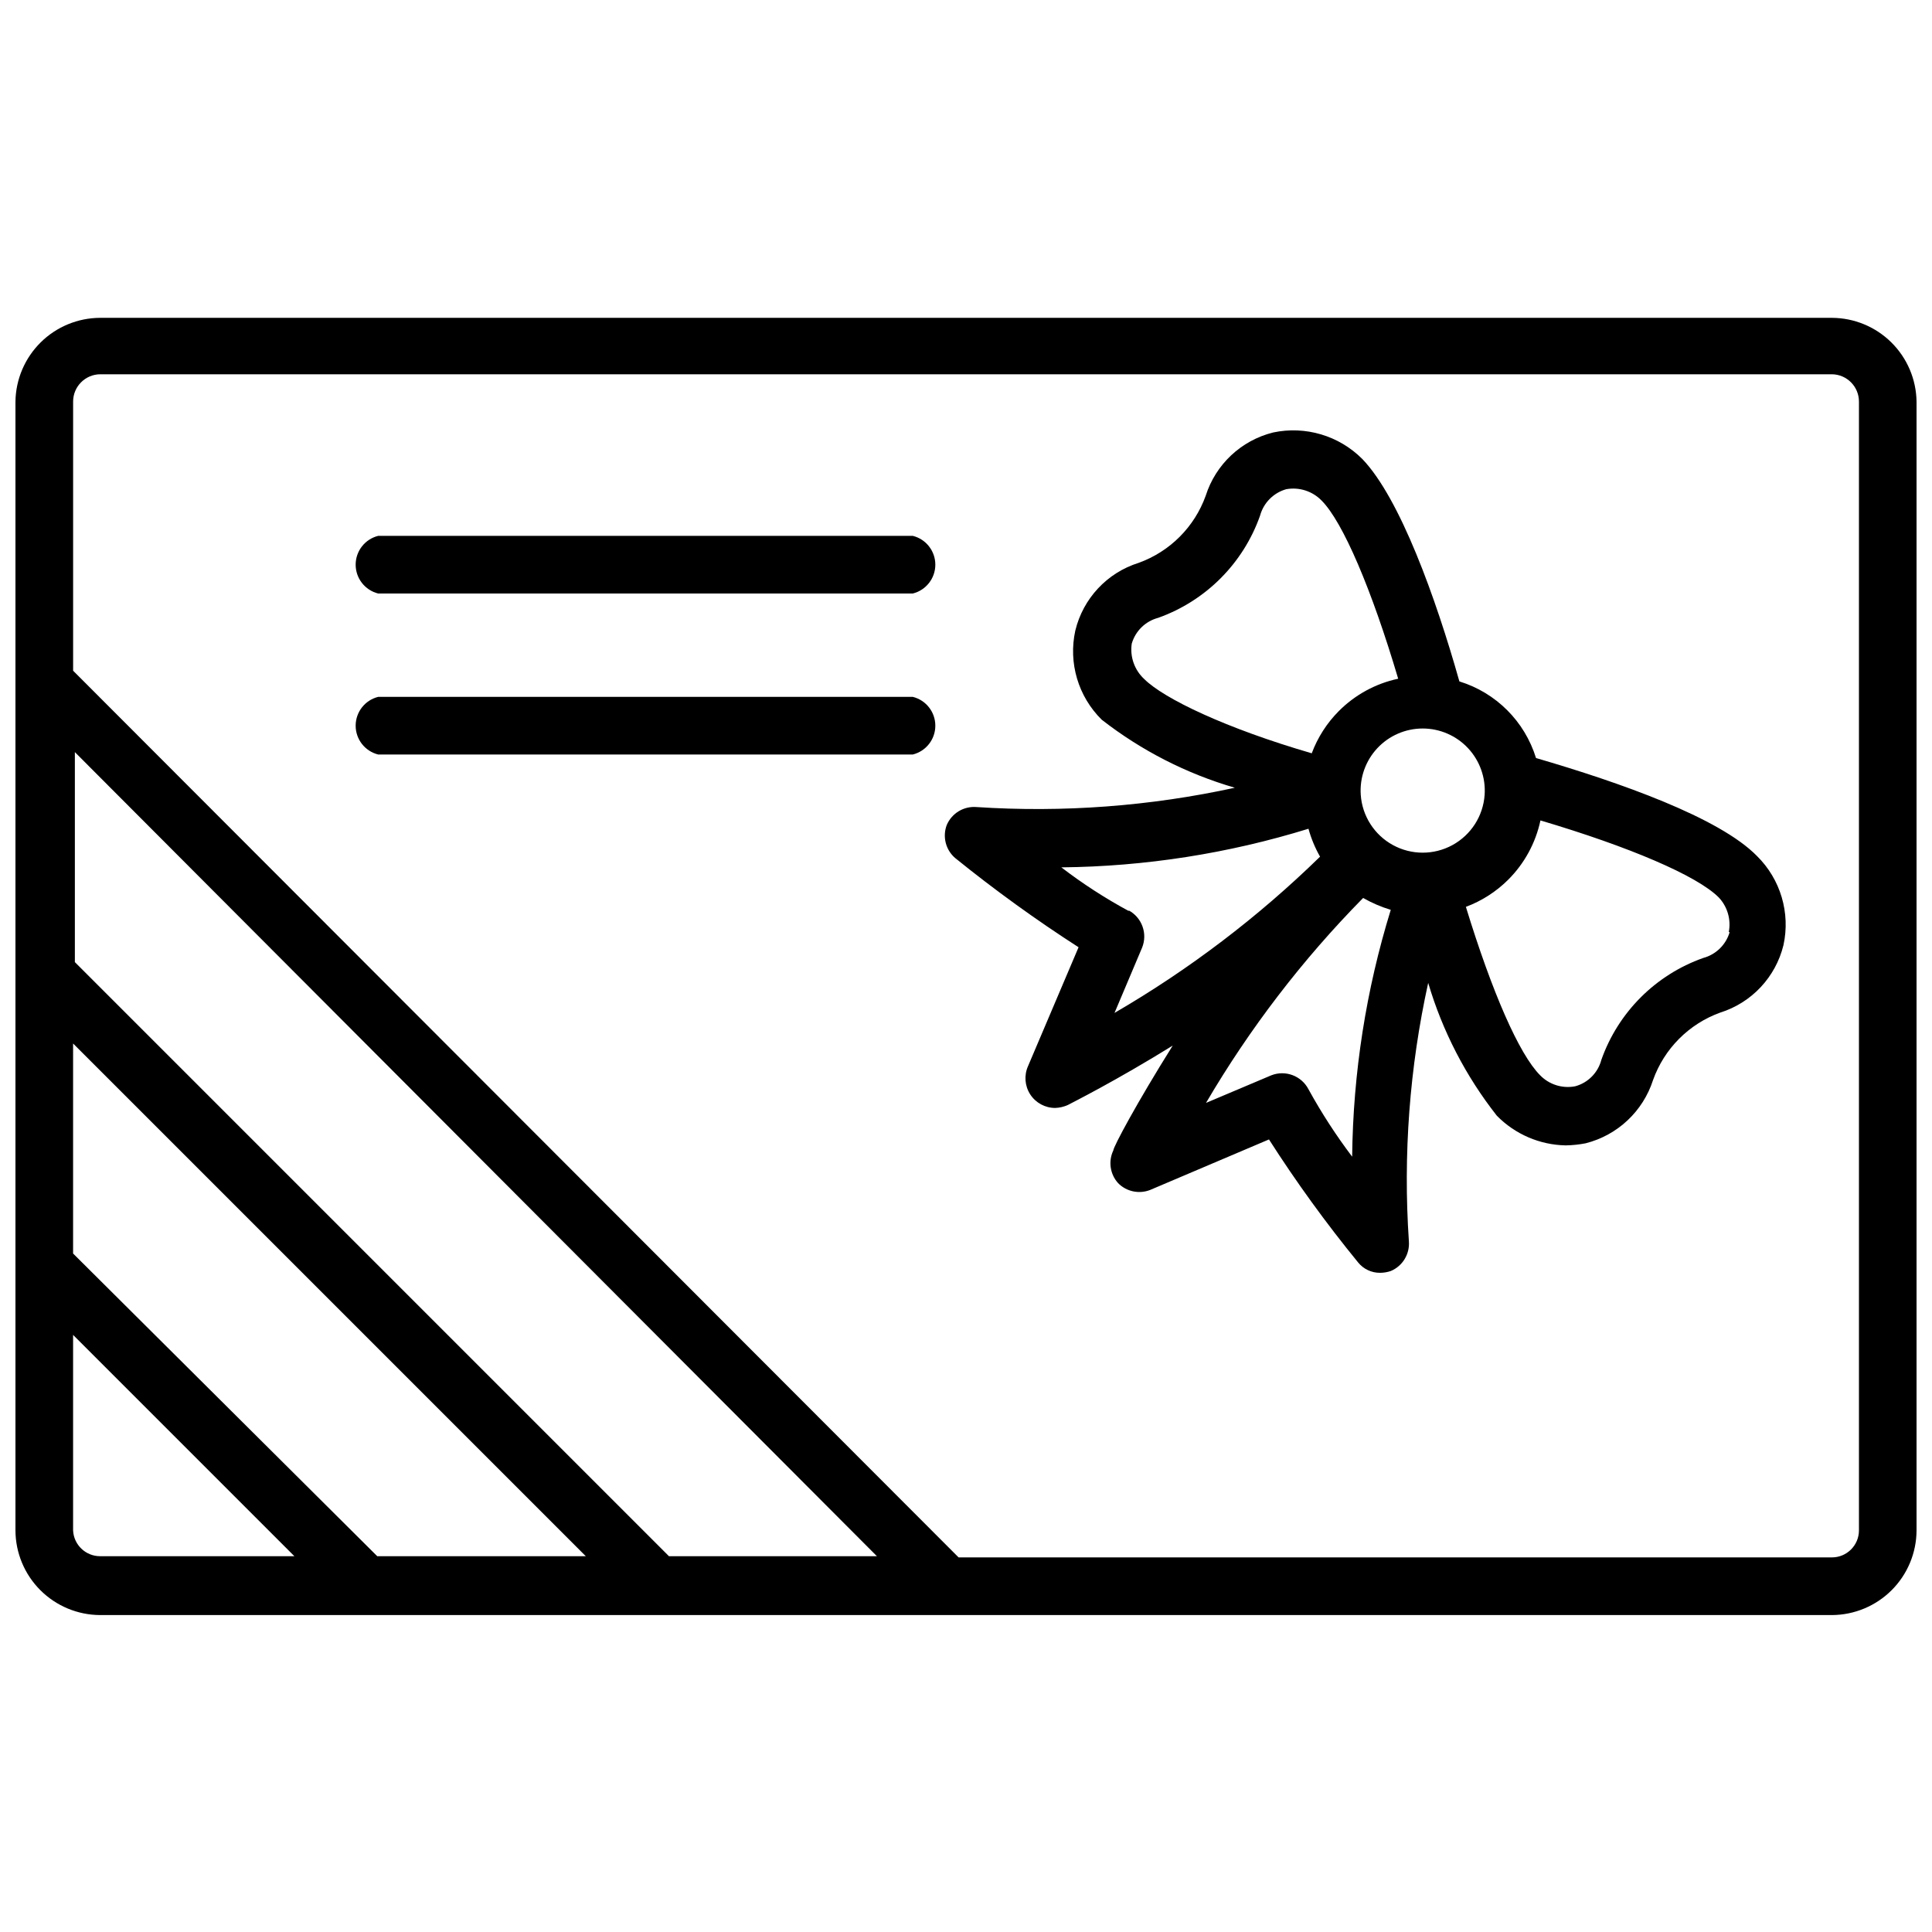
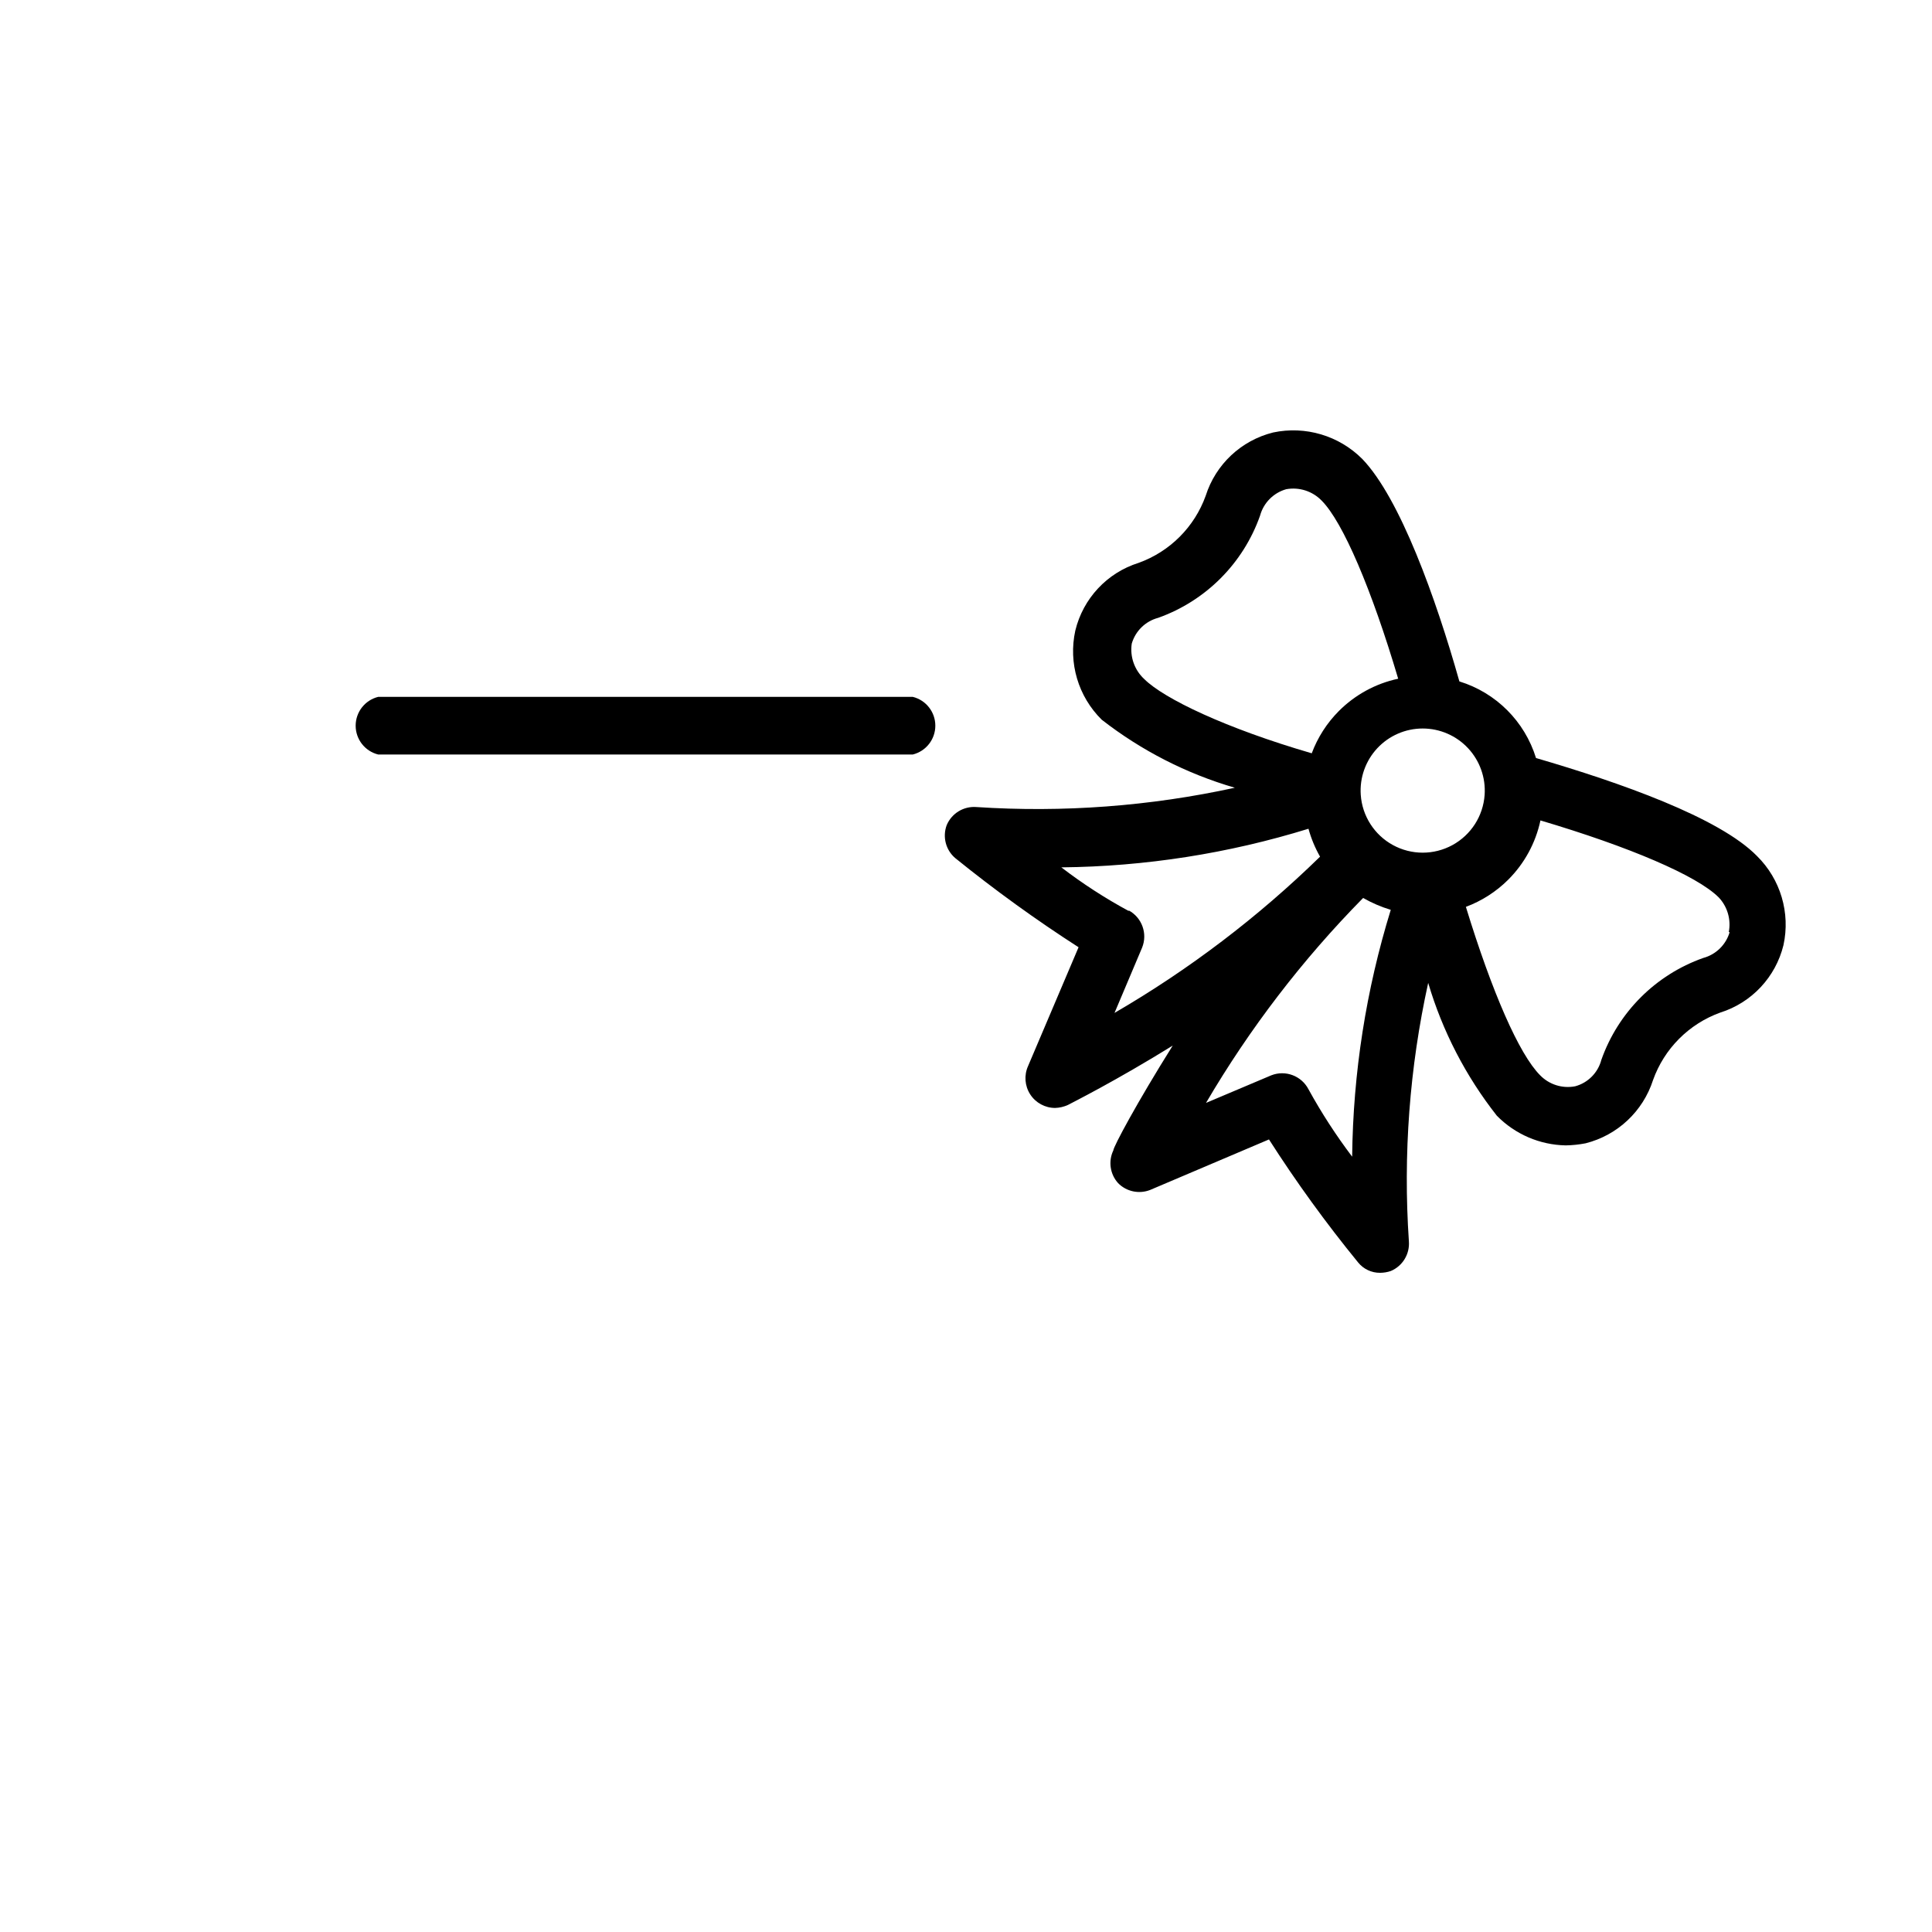
<svg xmlns="http://www.w3.org/2000/svg" width="800px" height="800px" version="1.1" viewBox="144 144 512 512">
  <defs>
    <clipPath id="a">
-       <path d="m148.09 228h503.81v345h-503.81z" />
-     </clipPath>
+       </clipPath>
  </defs>
  <path d="m551.06 344.89c-2.992-9.715-10.594-17.32-20.309-20.309-6.219-22.043-15.742-48.57-25.742-58.961-6.18-6.184-15.066-8.82-23.617-7.008-8.465 2.106-15.23 8.453-17.867 16.766-2.981 8.289-9.504 14.812-17.793 17.793-8.352 2.625-14.711 9.438-16.766 17.949-1.875 8.551 0.77 17.465 7.004 23.613 10.512 8.188 22.477 14.305 35.27 18.027-22.48 4.902-45.531 6.625-68.488 5.117-3.387-0.266-6.559 1.672-7.871 4.801-1.152 3.106-0.242 6.598 2.281 8.738 10.457 8.457 21.363 16.34 32.668 23.617l-13.383 31.488c-1.094 2.434-0.879 5.254 0.566 7.496 1.449 2.242 3.93 3.598 6.598 3.602 1.172-0.035 2.32-0.301 3.387-0.785 1.023-0.551 12.676-6.375 27.789-15.742-9.523 15.191-15.742 26.844-15.742 27.789l-0.004-0.004c-1.371 2.875-0.871 6.293 1.262 8.66 2.211 2.254 5.559 2.969 8.5 1.812l31.488-13.383c7.234 11.309 15.121 22.191 23.617 32.59 1.418 1.758 3.562 2.773 5.824 2.754 0.965-0.004 1.922-0.164 2.836-0.473 3.129-1.312 5.066-4.488 4.801-7.871-1.555-22.957 0.168-46.016 5.117-68.488 3.777 12.777 9.949 24.715 18.184 35.188 4.816 4.922 11.379 7.75 18.262 7.875 1.773-0.027 3.535-0.215 5.273-0.551 8.453-2.137 15.203-8.473 17.871-16.77 2.969-8.309 9.492-14.863 17.793-17.867 8.328-2.613 14.688-9.391 16.766-17.871 1.871-8.555-0.773-17.469-7.008-23.617-9.996-10.234-36.445-19.523-58.566-25.977zm-13.617 9.762c-0.391 5.594-3.598 10.605-8.52 13.297-4.918 2.691-10.871 2.691-15.789 0-4.922-2.691-8.133-7.703-8.52-13.297-0.316-4.551 1.273-9.027 4.383-12.363 3.113-3.332 7.469-5.227 12.031-5.227s8.918 1.895 12.027 5.227c3.113 3.336 4.699 7.812 4.387 12.363zm-93.52-40.07c0.965-3.356 3.625-5.957 7.004-6.848 12.621-4.5 22.539-14.445 27-27.078 0.922-3.391 3.551-6.051 6.93-7.008 3.426-0.621 6.938 0.5 9.367 2.992 5.668 5.668 13.305 23.617 20.309 47.23-5.969 1.273-11.438 4.258-15.742 8.582-3.156 3.176-5.598 6.984-7.164 11.18-22.75-6.613-39.203-14.488-44.398-19.684-2.582-2.383-3.82-5.891-3.305-9.367zm-0.789 70.848c-6.254-3.379-12.227-7.246-17.867-11.57 22.211-0.223 44.273-3.672 65.492-10.234 0.711 2.586 1.742 5.074 3.07 7.402-16.383 15.992-34.68 29.902-54.473 41.406l7.32-17.32c1.484-3.703-0.039-7.93-3.543-9.84zm59.199 65.102c-4.285-5.668-8.152-11.637-11.574-17.867-1.855-3.562-6.094-5.16-9.84-3.699l-17.32 7.32h0.004c11.586-19.754 25.574-38 41.641-54.316 2.316 1.32 4.769 2.375 7.324 3.148-6.547 21.199-9.992 43.23-10.234 65.414zm100.05-59.512h-0.004c-0.98 3.352-3.633 5.945-7.004 6.852-12.617 4.461-22.539 14.383-27 27-0.891 3.406-3.531 6.078-6.93 7.004-3.391 0.66-6.883-0.438-9.289-2.91-5.59-5.59-12.754-22.043-19.68-44.633v-0.004c4.191-1.566 8.004-4.008 11.18-7.164 4.324-4.305 7.305-9.773 8.578-15.742 23.617 7.008 41.484 14.641 47.23 20.387h0.004c2.328 2.457 3.324 5.891 2.676 9.211z" />
  <g clip-path="url(#a)">
    <path d="m629.47 228.23h-458.94c-5.902 0.02-11.562 2.359-15.758 6.512-4.195 4.152-6.594 9.785-6.676 15.688v299.14c0.02 5.945 2.391 11.641 6.594 15.84 4.203 4.203 9.898 6.574 15.84 6.598h458.94c5.941-0.023 11.637-2.394 15.84-6.598 4.203-4.199 6.574-9.895 6.594-15.84v-299.14c-0.082-5.902-2.481-11.535-6.676-15.688-4.195-4.152-9.855-6.492-15.758-6.512zm-308.19 328.18-157.44-157.44v-55.652l212.55 213.09zm-77.305 0-80.605-80.215v-55.656l135.87 135.87zm-80.605-6.848v-51.797l58.648 58.648-51.488-0.004c-3.836 0.004-6.992-3.016-7.16-6.848zm473.27 0c0 3.957-3.207 7.164-7.164 7.164h-231.44l-234.66-234.98v-71.32c0-3.969 3.191-7.199 7.16-7.242h458.94c3.969 0.043 7.164 3.273 7.164 7.242z" />
  </g>
-   <path d="m385.91 286.01h-141.7c-3.504 0.879-5.957 4.023-5.957 7.637 0 3.609 2.453 6.758 5.957 7.637h141.7c3.504-0.879 5.961-4.027 5.961-7.637 0-3.613-2.457-6.758-5.961-7.637z" />
  <path d="m385.91 328.68h-141.7c-3.504 0.875-5.957 4.023-5.957 7.633 0 3.613 2.453 6.758 5.957 7.637h141.7c3.504-0.879 5.961-4.023 5.961-7.637 0-3.609-2.457-6.758-5.961-7.633z" />
</svg>